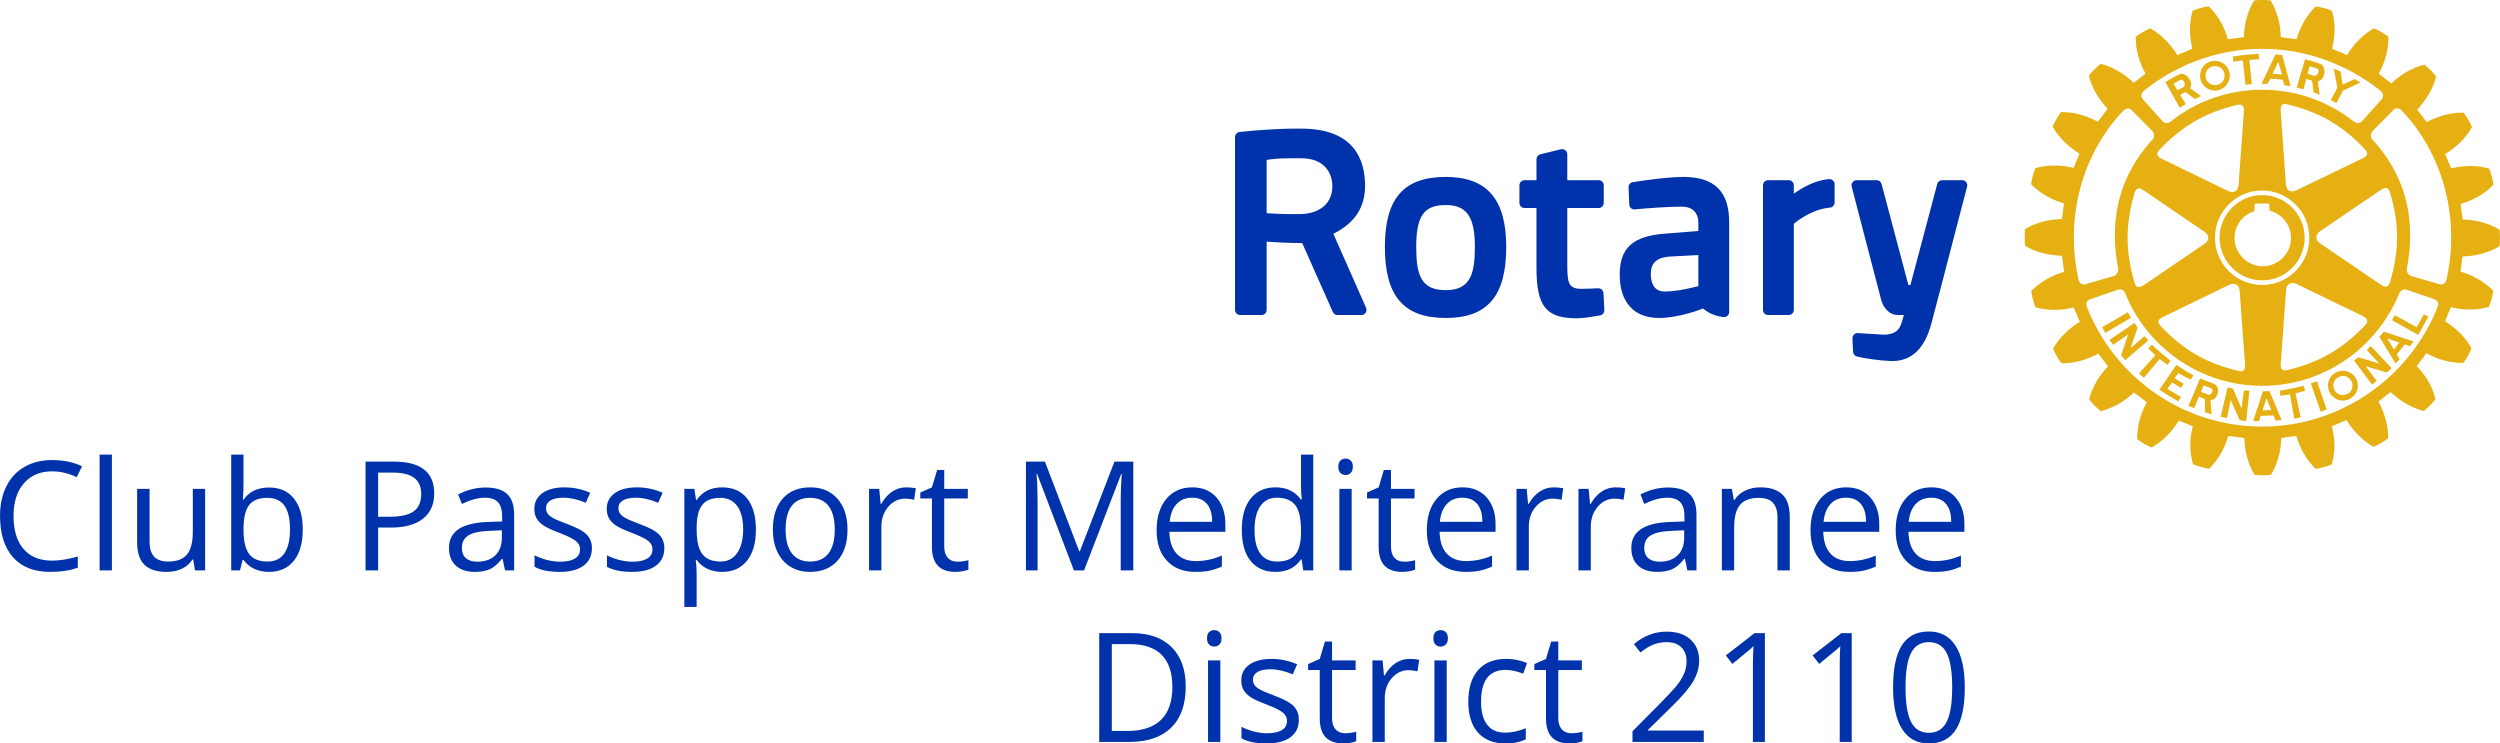
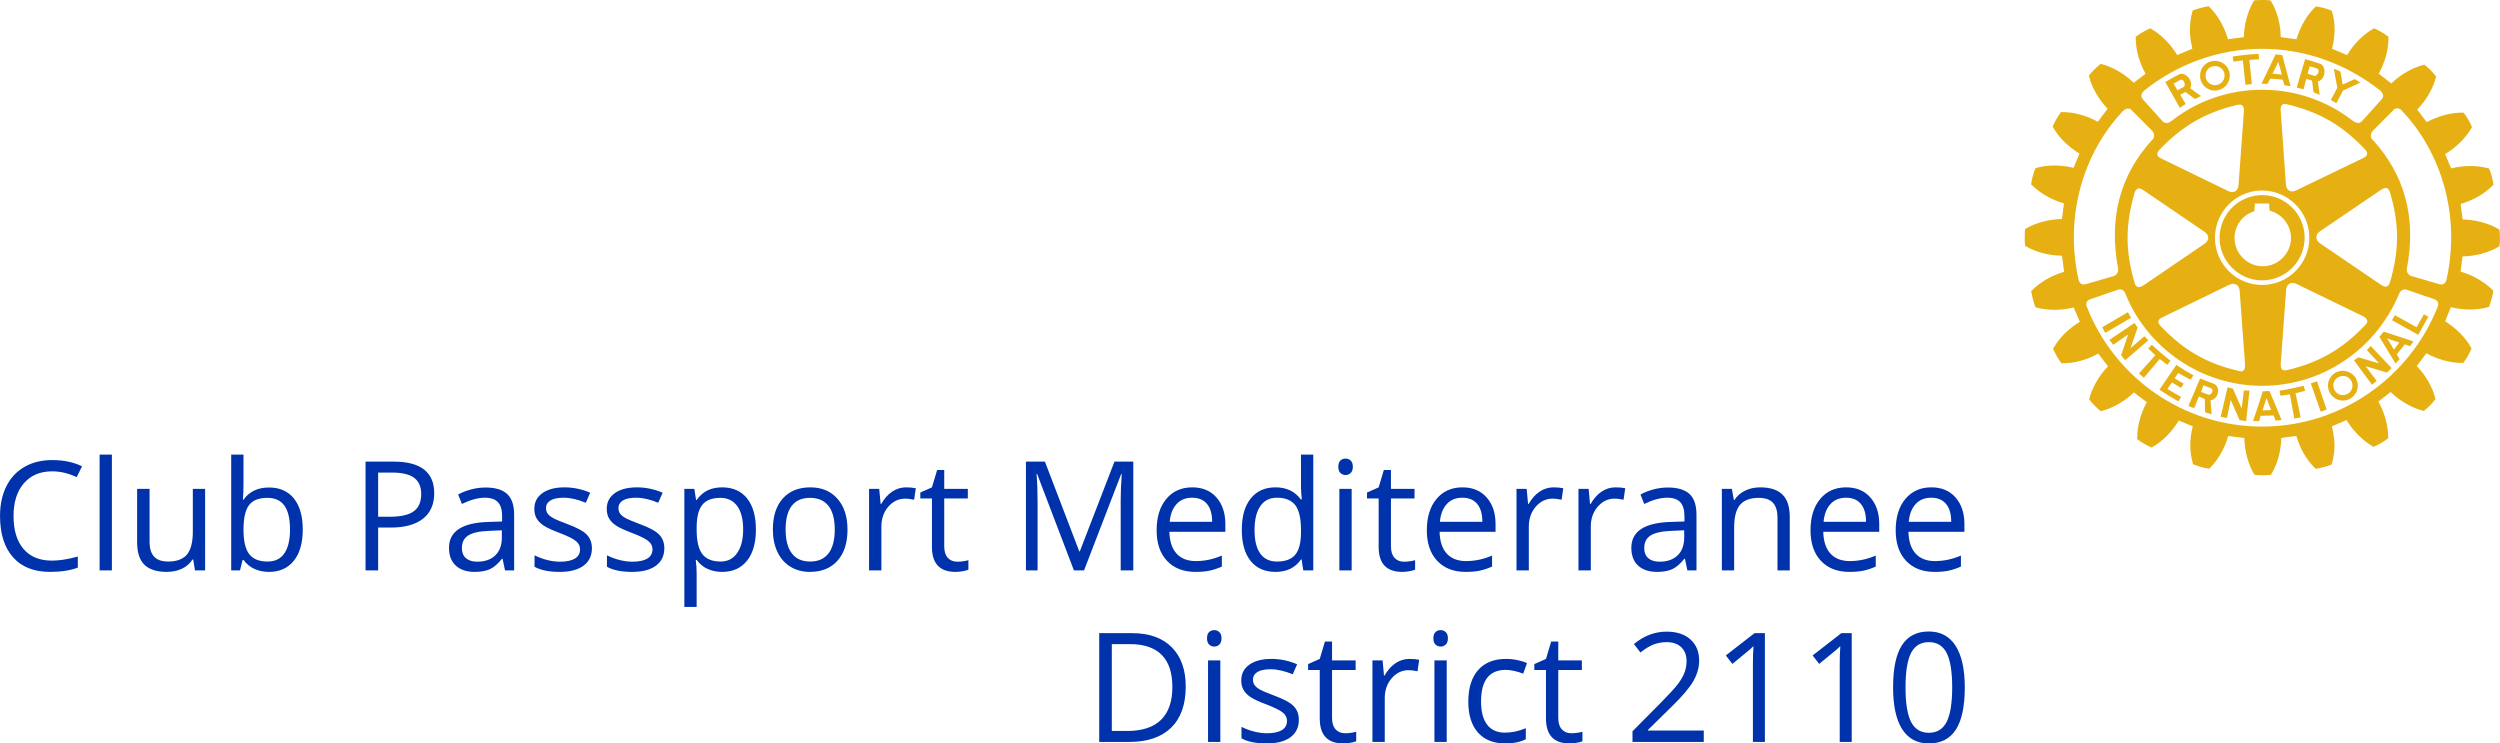
<svg xmlns="http://www.w3.org/2000/svg" xml:space="preserve" width="77.111mm" height="22.931mm" version="1.1" style="shape-rendering:geometricPrecision; text-rendering:geometricPrecision; image-rendering:optimizeQuality; fill-rule:evenodd; clip-rule:evenodd" viewBox="0 0 3985274.27 1185155.31">
  <defs>
    <style type="text/css">
   
    .fil1 {fill:#E6B012;fill-rule:nonzero}
    .fil0 {fill:#0033AB;fill-rule:nonzero}
   
  </style>
  </defs>
  <g id="Layer_x0020_1">
    <path class="fil0" d="M82971.31 751398.41c-18952.02,0 -33960.66,6351.8 -44974.23,19024.38 -10967.06,12708.76 -16455.75,30068.96 -16455.75,52127.11 0,22709.35 5287.13,40234.94 15897.58,52576.75 10569.1,12388.33 25691.44,18579.91 45336.01,18579.91 12021.38,0 25768.96,-2186.18 41222.07,-6517.18l0 17685.8c-11980.04,4532.57 -26740.6,6801.44 -44328.2,6801.44 -25448.53,0 -45093.1,-7731.72 -58892.37,-23231.35 -13835.44,-15504.79 -20776.42,-37521.6 -20776.42,-66055.58 0,-17887.36 3349.04,-33552.37 10005.76,-46989.86 6656.72,-13437.49 16254.19,-23799.86 28844.08,-31045.76 12538.21,-7282.08 27345.29,-10925.71 44364.38,-10925.71 18150.94,0 33965.83,3318.03 47522.19,9912.73l-8517.3 17324.02c-13065.37,-6191.58 -26130.74,-9266.7 -39247.8,-9266.7zm95359.64 157849.12l-19603.23 0 0 -184563.88 19603.23 0 0 184563.88zm60060.4 -129924.99l0 84309.89c0,10563.93 2382.57,18497.22 7225.23,23717.16 4796.15,5219.95 12336.65,7814.42 22585.31,7814.42 13556.36,0 23432.91,-3726.32 29727.85,-11132.44 6253.6,-7447.47 9401.07,-19587.72 9401.07,-36425.93l0 -68283.1 19603.23 0 0 129924.99 -16181.83 0 -2821.87 -17365.37 -1085.34 0c-3995.07,6398.31 -9602.63,11292.66 -16740.01,14693.37 -7101.19,3400.72 -15251.55,5101.08 -24404.54,5101.08 -15768.37,0 -27546.85,-3762.5 -35412.95,-11251.31 -7824.75,-7530.16 -11737.13,-19551.54 -11737.13,-36064.15l0 -85038.62 19840.97 0zm190388.51 -2181.01c17024.26,0 30249.85,5824.63 39692.27,17484.24 9401.07,11695.78 14114.53,28208.39 14114.53,49537.81 0,21370.77 -4754.8,37966.07 -14233.4,49785.89 -9525.11,11819.82 -22673.17,17727.15 -39573.4,17727.15 -8429.44,0 -16135.32,-1581.49 -23112.48,-4697.95 -6935.81,-3116.46 -12827.63,-7928.12 -17546.26,-14409.12l-1410.94 0 -4155.28 16677.99 -14037.01 0 0 -184563.88 19603.23 0 0 44845.03c0,10036.77 -325.6,19065.73 -925.12,27076.54l925.12 0c9158.16,-12987.85 22709.35,-19463.68 40658.73,-19463.68zm-2821.87 16512.6c-13390.97,0 -23034.95,3845.19 -28962.95,11571.74 -5928,7690.38 -8873.91,20683.39 -8873.91,38937.7 0,18254.31 3023.43,31330.02 9116.82,39180.61 6052.04,7891.94 15814.89,11819.82 29205.86,11819.82 12057.56,0 21055.51,-4413.7 26942.16,-13235.92 5928,-8786.05 8873.91,-21453.46 8873.91,-38007.41 0,-16915.73 -2945.91,-29505.62 -8873.91,-37800.68 -5886.65,-8300.23 -15044.82,-12465.85 -27427.98,-12465.85zm266217.28 -7287.25c0,17525.58 -5969.35,31045.76 -17871.86,40472.68 -11938.69,9432.08 -28999.13,14166.21 -51222.67,14166.21l-20326.78 0 0 68241.76 -20089.04 0 0 -173390.09 44767.5 0c43165.34,0 64742.84,16833.04 64742.84,50509.44zm-89421.31 37397.56l18068.25 0c17789.16,0 30694.32,-2873.55 38643.11,-8662.01 7943.62,-5747.11 11938.69,-15013.81 11938.69,-27722.57 0,-11452.87 -3752.16,-19996.01 -11215.13,-25619.09 -7499.15,-5628.24 -19158.75,-8419.1 -35009.82,-8419.1l-22425.1 0 0 70422.77zm202285.86 85483.09l-3917.54 -18497.22 -966.47 0c-6455.16,8134.85 -12868.98,13680.4 -19277.63,16595.3 -6455.16,2873.55 -14445.3,4331.01 -24042.76,4331.01 -12868.98,0 -22910.91,-3318.03 -30208.5,-9959.24 -7266.58,-6677.4 -10930.88,-16104.31 -10930.88,-28409.95 0,-26270.29 20931.47,-40028.21 62716.88,-41284.09l21985.8 -728.73 0 -8057.32c0,-10155.64 -2175.84,-17685.8 -6532.69,-22543.97 -4398.19,-4853 -11380.52,-7282.08 -20977.98,-7282.08 -10806.84,0 -22988.44,3318.03 -36622.32,9954.08l-6010.69 -15055.15c6372.47,-3483.41 13349.63,-6232.93 20931.47,-8217.54 7623.19,-1984.61 15246.38,-2951.08 22874.74,-2951.08 15447.94,0 26859.47,3436.9 34322.44,10321.02 7462.97,6878.96 11173.79,17887.36 11173.79,33066.55l0 88718.42 -14517.65 0zm-44333.37 -13840.61c12222.94,0 21820.41,-3359.37 28761.39,-10078.11 6977.16,-6718.74 10486.41,-16109.48 10486.41,-28213.55l0 -11737.13 -19644.57 852.76c-15566.81,521.99 -26818.12,2951.08 -33722.92,7282.08 -6894.46,4289.66 -10321.02,11008.4 -10321.02,20078.71 0,7121.87 2139.66,12543.38 6455.16,16228.35 4274.15,3721.15 10284.85,5586.89 17985.56,5586.89zm182848.01 -21572.33c0,12098.91 -4517.06,21448.3 -13473.66,28006.82 -8992.78,6558.53 -21582.67,9835.21 -37836.86,9835.21 -17143.13,0 -30534.1,-2713.34 -40178.08,-8176.19l0 -18295.65c6253.6,3157.81 12910.32,5669.59 20047.7,7488.81 7142.54,1819.23 14000.83,2713.34 20611.04,2713.34 10248.67,0 18109.6,-1659.01 23639.64,-4940.86 5524.87,-3276.68 8269.22,-8253.72 8269.22,-14972.46 0,-5059.73 -2175.84,-9390.74 -6574.03,-12993.02 -4362.01,-3602.28 -12868.98,-7850.59 -25572.57,-12750.11 -12057.56,-4532.57 -20616.21,-8460.45 -25691.44,-11819.82 -5085.57,-3359.37 -8879.08,-7163.21 -11339.17,-11452.87 -2501.44,-4248.31 -3705.65,-9349.39 -3705.65,-15298.06 0,-10605.28 4274.15,-18941.69 12863.81,-25097.09 8589.65,-6108.89 20373.3,-9184.01 35335.42,-9184.01 13912.97,0 27546.85,2832.21 40855.13,8537.97l-6977.16 16026.79c-12982.68,-5380.16 -24761.15,-8052.16 -35288.91,-8052.16 -9318.38,0 -16342.05,1457.45 -21060.68,4372.35 -4713.46,2951.08 -7096.03,6956.48 -7096.03,12098.91 0,3483.41 888.94,6434.49 2656.49,8904.92 1777.88,2429.08 4641.1,4775.48 8599.99,7003 3907.21,2186.18 11489.05,5421.51 22668.01,9592.3 15365.25,5623.07 25732.79,11292.66 31138.79,16957.07 5400.84,5705.76 8109.01,12874.15 8109.01,21494.81zm115438.35 0c0,12098.91 -4517.06,21448.3 -13473.66,28006.82 -8992.78,6558.53 -21582.67,9835.21 -37836.86,9835.21 -17143.13,0 -30534.1,-2713.34 -40172.92,-8176.19l0 -18295.65c6253.6,3157.81 12905.16,5669.59 20042.53,7488.81 7147.71,1819.23 14000.83,2713.34 20616.21,2713.34 10243.5,0 18109.6,-1659.01 23634.47,-4940.86 5524.87,-3276.68 8274.39,-8253.72 8274.39,-14972.46 0,-5059.73 -2181.01,-9390.74 -6579.2,-12993.02 -4356.85,-3602.28 -12863.81,-7850.59 -25572.57,-12750.11 -12057.56,-4532.57 -20611.04,-8460.45 -25691.44,-11819.82 -5085.57,-3359.37 -8873.91,-7163.21 -11334,-11452.87 -2506.61,-4248.31 -3710.81,-9349.39 -3710.81,-15298.06 0,-10605.28 4274.15,-18941.69 12863.81,-25097.09 8594.82,-6108.89 20373.3,-9184.01 35335.42,-9184.01 13918.14,0 27552.02,2832.21 40860.3,8537.97l-6977.16 16026.79c-12987.85,-5380.16 -24766.32,-8052.16 -35294.08,-8052.16 -9318.38,0 -16336.88,1457.45 -21055.51,4372.35 -4718.63,2951.08 -7096.03,6956.48 -7096.03,12098.91 0,3483.41 883.77,6434.49 2656.49,8904.92 1777.88,2429.08 4641.1,4775.48 8594.82,7003 3912.38,2186.18 11494.22,5421.51 22668.01,9592.3 15370.42,5623.07 25732.79,11292.66 31138.79,16957.07 5406,5705.76 8109.01,12874.15 8109.01,21494.81zm92165.65 37842.03c-8429.44,0 -16135.32,-1581.49 -23112.48,-4697.95 -6935.81,-3116.46 -12827.63,-7928.12 -17546.26,-14409.12l-1410.94 0c925.12,7571.51 1410.94,14776.07 1410.94,21577.5l0 53383 -19603.23 0 0 -188207.5 15928.59 0 2749.52 17732.31 925.12 0c5044.23,-7127.04 10930.88,-12264.29 17623.78,-15422.1 6698.07,-3157.81 14362.61,-4734.13 23034.95,-4734.13 17184.48,0 30456.58,5907.33 39816.31,17685.8 9313.21,11778.47 13990.49,28291.08 13990.49,49579.16 0,21370.77 -4759.97,37966.07 -14233.4,49785.89 -9525.11,11819.82 -22673.17,17727.15 -39573.4,17727.15zm-2821.87 -118022.48c-13230.76,0 -22833.39,3679.8 -28720.04,11008.4 -5928,7364.78 -8956.6,19060.56 -9116.82,35128.69l0 4372.35c0,18254.31 3023.43,31330.02 9116.82,39180.61 6052.04,7891.94 15809.72,11819.82 29205.86,11819.82 11168.62,0 19959.84,-4532.57 26296.13,-13639.05 6331.12,-9111.65 9519.94,-21613.68 9519.94,-37604.29 0,-16187 -3188.82,-28616.68 -9519.94,-37273.52 -6336.29,-8662.01 -15287.73,-12993.02 -26781.94,-12993.02zm202647.63 50509.44c0,21210.56 -5323.31,37764.51 -15933.76,49661.85 -10646.62,11902.51 -25329.66,17851.18 -44085.29,17851.18 -11576.91,0 -21861.76,-2713.34 -30854.54,-8176.19 -8956.6,-5462.86 -15897.58,-13318.62 -20781.59,-23515.6 -4915.02,-10202.15 -7338.93,-22140.84 -7338.93,-35821.24 0,-21205.39 5287.13,-37723.16 15856.23,-49537.81 10527.75,-11819.82 25205.62,-17727.15 43925.08,-17727.15 18150.94,0 32508.38,6026.2 43201.52,18130.27 10687.97,12104.07 16011.28,28492.64 16011.28,49134.69zm-98662.16 0c0,16595.3 3307.69,29262.71 9923.07,37966.07 6615.38,8703.36 16331.71,13034.36 29205.86,13034.36 12822.46,0 22585.31,-4331.01 29242.04,-12993.02 6651.56,-8662.01 9964.41,-21329.43 9964.41,-38007.41 0,-16512.6 -3312.86,-29061.15 -9964.41,-37640.47 -6656.72,-8579.32 -16502.27,-12868.98 -29484.95,-12868.98 -12868.98,0 -22549.14,4206.97 -29086.99,12667.42 -6532.69,8460.45 -9799.03,21086.52 -9799.03,37842.03zm192119.88 -67264.96c5731.6,0 10889.53,485.82 15447.94,1416.1l-2697.83 18331.83c-5364.66,-1173.2 -10083.28,-1777.88 -14202.39,-1777.88 -10445.06,0 -19401.66,4248.31 -26864.64,12786.29 -7421.63,8543.14 -11127.27,19184.6 -11127.27,31893.36l0 69699.21 -19644.57 0 0 -129924.99 16212.84 0 2217.19 24001.42 971.63 0c4801.32,-8455.28 10569.1,-14972.46 17339.53,-19546.37 6780.76,-4573.91 14202.39,-6878.96 22347.57,-6878.96zm81560.38 118508.3c3473.07,0 6822.11,-242.91 10047.11,-770.07 3230.17,-527.16 5767.78,-1054.33 7664.54,-1617.67l0 15096.5c-2139.66,1012.98 -5245.79,1860.58 -9401.07,2547.95 -4108.77,687.38 -7866.1,1012.98 -11173.79,1012.98 -25045.41,0 -37552.61,-13235.92 -37552.61,-39743.95l0 -77306.89 -18554.07 0 0 -9473.43 18554.07 -8217.54 8269.22 -27722.57 11334 0 0 30110.31 37593.95 0 0 15303.23 -37593.95 0 0 76454.13c0,7850.59 1855.41,13840.61 5566.22,18052.75 3710.81,4165.62 8796.39,6274.27 15246.38,6274.27zm185912.8 13840.61l-58649.46 -153719.68 -925.12 0c1085.34,12181.6 1648.68,26668.24 1648.68,43428.92l0 110290.76 -18548.9 0 0 -173390.09 30249.85 0 54731.92 143036.88 930.29 0 55217.73 -143036.88 30012.11 0 0 173390.09 -20083.87 0 0 -111706.86c0,-12832.8 563.34,-26756.1 1648.68,-41769.91l-925.12 0 -59135.28 153476.77 -16171.5 0zm193768.56 2429.08c-19158.75,0 -34244.92,-5871.15 -45289.5,-17566.93 -11096.26,-11695.78 -16621.14,-27965.48 -16621.14,-48772.91 0,-20962.48 5121.75,-37599.12 15406.6,-49946.1 10290.01,-12341.81 24078.94,-18492.05 41428.8,-18492.05 16212.84,0 29081.82,5338.82 38513.9,16068.13 9442.42,10724.15 14202.39,24849.01 14202.39,42374.6l0 12465.85 -89224.91 0c403.12,15256.72 4232.81,26833.63 11494.22,34766.91 7307.93,7891.94 17551.42,11861.17 30818.36,11861.17 13918.14,0 27712.23,-2914.9 41346.11,-8786.05l0 17566.93c-6940.98,3033.77 -13509.84,5183.77 -19680.75,6517.18 -6176.08,1297.23 -13633.88,1943.27 -22394.09,1943.27zm-5318.14 -118265.39c-10408.88,0 -18678.11,3400.72 -24849.01,10196.99 -6212.25,6760.09 -9840.37,16150.83 -10930.88,28172.21l67683.59 0c0,-12388.33 -2739.18,-21897.93 -8269.22,-28492.64 -5524.87,-6599.87 -13390.97,-9876.55 -23634.47,-9876.55zm174568.46 98434.76l-1043.99 0c-9075.47,13230.76 -22631.83,19830.63 -40658.73,19830.63 -16941.57,0 -30130.98,-5829.8 -39573.4,-17442.89 -9401.07,-11618.26 -14114.53,-28172.21 -14114.53,-49584.33 0,-21448.3 4713.46,-38084.94 14197.22,-49946.1 9437.25,-11856 22626.66,-17804.67 39490.71,-17804.67 17541.09,0 31014.75,6393.14 40415.83,19220.77l1529.81 0 -801.08 -9385.57 -485.82 -9106.48 0 -52943.7 19603.23 0 0 184563.88 -15938.93 0 -2620.31 -17401.55zm-39247.8 3318.03c13390.97,0 23117.65,-3643.63 29164.51,-10972.22 6010.69,-7323.43 9039.29,-19101.9 9039.29,-35412.95l0 -4129.44c0,-18414.52 -3069.95,-31567.76 -9158.16,-39423.52 -6129.56,-7891.94 -15892.41,-11814.65 -29288.55,-11814.65 -11494.22,0 -20285.44,4491.22 -26415,13478.83 -6093.38,8941.1 -9158.16,21608.51 -9158.16,38002.25 0,16595.3 3028.6,29102.5 9116.82,37562.94 6052.04,8455.28 14962.12,12708.76 26699.25,12708.76zm118994.11 14083.52l-19603.23 0 0 -129924.99 19603.23 0 0 129924.99zm-21257.07 -165219.07c0,-4491.22 1090.5,-7767.9 3307.69,-9871.38 2222.35,-2108.65 4961.53,-3157.81 8269.22,-3157.81 3147.47,0 5891.82,1049.16 8145.18,3193.99 2305.05,2150 3431.73,5426.68 3431.73,9835.21 0,4455.04 -1126.68,7773.07 -3431.73,9917.9 -2253.36,2186.18 -4997.71,3281.85 -8145.18,3281.85 -3307.69,0 -6046.87,-1095.67 -8269.22,-3281.85 -2217.19,-2144.83 -3307.69,-5462.86 -3307.69,-9917.9zm104714.2 151378.45c3473.07,0 6816.94,-242.91 10041.94,-770.07 3230.17,-527.16 5767.78,-1054.33 7664.54,-1617.67l0 15096.5c-2134.49,1012.98 -5240.62,1860.58 -9401.07,2547.95 -4108.77,687.38 -7860.93,1012.98 -11168.62,1012.98 -25050.58,0 -37552.61,-13235.92 -37552.61,-39743.95l0 -77306.89 -18554.07 0 0 -9473.43 18554.07 -8217.54 8264.05 -27722.57 11339.17 0 0 30110.31 37593.95 0 0 15303.23 -37593.95 0 0 76454.13c0,7850.59 1855.41,13840.61 5566.22,18052.75 3710.81,4165.62 8791.22,6274.27 15246.38,6274.27zm98300.38 16269.7c-19163.92,0 -34244.92,-5871.15 -45294.67,-17566.93 -11096.26,-11695.78 -16621.14,-27965.48 -16621.14,-48772.91 0,-20962.48 5121.75,-37599.12 15411.76,-49946.1 10284.85,-12341.81 24078.94,-18492.05 41423.64,-18492.05 16212.84,0 29081.82,5338.82 38519.07,16068.13 9437.25,10724.15 14197.22,24849.01 14197.22,42374.6l0 12465.85 -89224.91 0c403.12,15256.72 4237.98,26833.63 11499.39,34766.91 7302.76,7891.94 17546.26,11861.17 30813.19,11861.17 13918.14,0 27712.23,-2914.9 41346.11,-8786.05l0 17566.93c-6940.98,3033.77 -13509.84,5183.77 -19680.75,6517.18 -6176.08,1297.23 -13633.88,1943.27 -22388.92,1943.27zm-5323.31 -118265.39c-10408.88,0 -18672.94,3400.72 -24849.01,10196.99 -6212.25,6760.09 -9840.37,16150.83 -10930.88,28172.21l67683.59 0c0,-12388.33 -2739.18,-21897.93 -8264.05,-28492.64 -5530.04,-6599.87 -13390.97,-9876.55 -23639.64,-9876.55zm145450.46 -16512.6c5726.44,0 10889.53,485.82 15447.94,1416.1l-2703 18331.83c-5364.66,-1173.2 -10083.28,-1777.88 -14197.22,-1777.88 -10445.06,0 -19401.66,4248.31 -26864.64,12786.29 -7421.63,8543.14 -11132.44,19184.6 -11132.44,31893.36l0 69699.21 -19644.57 0 0 -129924.99 16212.84 0 2222.35 24001.42 966.47 0c4801.32,-8455.28 10569.1,-14972.46 17344.69,-19546.37 6775.59,-4573.91 14197.22,-6878.96 22347.57,-6878.96zm98781.03 0c5731.6,0 10889.53,485.82 15447.94,1416.1l-2697.83 18331.83c-5369.83,-1173.2 -10083.28,-1777.88 -14202.39,-1777.88 -10445.06,0 -19401.66,4248.31 -26864.64,12786.29 -7421.63,8543.14 -11132.44,19184.6 -11132.44,31893.36l0 69699.21 -19639.4 0 0 -129924.99 16212.84 0 2217.19 24001.42 971.63 0c4796.15,-8455.28 10569.1,-14972.46 17339.53,-19546.37 6780.76,-4573.91 14202.39,-6878.96 22347.57,-6878.96zm114513.23 132348.91l-3912.38 -18497.22 -966.47 0c-6455.16,8134.85 -12868.98,13680.4 -19282.79,16595.3 -6449.99,2873.55 -14440.13,4331.01 -24037.6,4331.01 -12868.98,0 -22910.91,-3318.03 -30213.67,-9959.24 -7261.41,-6677.4 -10925.71,-16104.31 -10925.71,-28409.95 0,-26270.29 20931.47,-40028.21 62716.88,-41284.09l21980.63 -728.73 0 -8057.32c0,-10155.64 -2170.67,-17685.8 -6527.52,-22543.97 -4398.19,-4853 -11380.52,-7282.08 -20977.98,-7282.08 -10806.84,0 -22988.44,3318.03 -36622.32,9954.08l-6010.69 -15055.15c6372.47,-3483.41 13349.63,-6232.93 20931.47,-8217.54 7623.19,-1984.61 15246.38,-2951.08 22874.74,-2951.08 15447.94,0 26859.47,3436.9 34322.44,10321.02 7462.97,6878.96 11173.79,17887.36 11173.79,33066.55l0 88718.42 -14522.82 0zm-44328.2 -13840.61c12222.94,0 21820.41,-3359.37 28761.39,-10078.11 6977.16,-6718.74 10486.41,-16109.48 10486.41,-28213.55l0 -11737.13 -19644.57 852.76c-15566.81,521.99 -26818.12,2951.08 -33722.92,7282.08 -6894.46,4289.66 -10321.02,11008.4 -10321.02,20078.71 0,7121.87 2139.66,12543.38 6455.16,16228.35 4274.15,3721.15 10284.85,5586.89 17985.56,5586.89zm187964.6 13840.61l0 -84066.98c0,-10600.11 -2377.4,-18497.22 -7220.06,-23717.16 -4796.15,-5219.95 -12341.81,-7809.25 -22585.31,-7809.25 -13551.19,0 -23479.42,3679.8 -29769.2,11008.4 -6331.12,7364.78 -9478.6,19510.2 -9478.6,36425.93l0 68159.07 -19603.23 0 0 -129924.99 15928.59 0 3188.82 17732.31 971.63 0c4031.25,-6398.31 9638.81,-11375.35 16895.06,-14894.94 7266.58,-3524.76 15329.07,-5261.29 24244.33,-5261.29 15613.33,0 27350.45,3762.5 35216.55,11328.83 7907.44,7530.16 11814.65,19634.24 11814.65,36224.36l0 84795.71 -19603.23 0zm114595.92 2429.08c-19158.75,0 -34244.92,-5871.15 -45294.67,-17566.93 -11096.26,-11695.78 -16621.14,-27965.48 -16621.14,-48772.91 0,-20962.48 5126.92,-37599.12 15411.76,-49946.1 10284.85,-12341.81 24078.94,-18492.05 41423.64,-18492.05 16218.01,0 29081.82,5338.82 38519.07,16068.13 9442.42,10724.15 14197.22,24849.01 14197.22,42374.6l0 12465.85 -89219.74 0c397.96,15256.72 4232.81,26833.63 11494.22,34766.91 7302.76,7891.94 17546.26,11861.17 30818.36,11861.17 13912.97,0 27707.06,-2914.9 41340.94,-8786.05l0 17566.93c-6935.81,3033.77 -13509.84,5183.77 -19680.75,6517.18 -6176.08,1297.23 -13633.88,1943.27 -22388.92,1943.27zm-5318.14 -118265.39c-10408.88,0 -18678.11,3400.72 -24854.18,10196.99 -6212.25,6760.09 -9835.21,16150.83 -10930.88,28172.21l67683.59 0c0,-12388.33 -2739.18,-21897.93 -8264.05,-28492.64 -5524.87,-6599.87 -13390.97,-9876.55 -23634.47,-9876.55zm141088.44 118265.39c-19158.75,0 -34244.92,-5871.15 -45294.67,-17566.93 -11096.26,-11695.78 -16621.14,-27965.48 -16621.14,-48772.91 0,-20962.48 5126.92,-37599.12 15411.76,-49946.1 10284.85,-12341.81 24078.94,-18492.05 41423.64,-18492.05 16218.01,0 29081.82,5338.82 38519.07,16068.13 9442.42,10724.15 14197.22,24849.01 14197.22,42374.6l0 12465.85 -89219.74 0c397.96,15256.72 4232.81,26833.63 11494.22,34766.91 7302.76,7891.94 17546.26,11861.17 30818.36,11861.17 13912.97,0 27707.06,-2914.9 41340.94,-8786.05l0 17566.93c-6935.81,3033.77 -13509.84,5183.77 -19680.75,6517.18 -6176.08,1297.23 -13633.88,1943.27 -22388.92,1943.27zm-5318.14 -118265.39c-10414.05,0 -18678.11,3400.72 -24854.18,10196.99 -6212.25,6760.09 -9835.21,16150.83 -10930.88,28172.21l67683.59 0c0,-12388.33 -2739.18,-21897.93 -8264.05,-28492.64 -5524.87,-6599.87 -13390.97,-9876.55 -23634.47,-9876.55zm-1188380.3 300958.35c0,28616.68 -7747.23,50514.61 -23236.52,65652.46 -15489.29,15137.85 -37754.17,22704.18 -66830.82,22704.18l-47842.62 0 0 -173390.09 52917.86 0c26864.64,0 47759.93,7483.65 62644.53,22419.93 14884.6,14936.28 22347.57,35821.24 22347.57,62613.52zm-21298.42 728.73c0,-22626.66 -5643.74,-39625.08 -16941.57,-51077.95 -11292.66,-11452.87 -28115.36,-17199.98 -50375.07,-17199.98l-29205.86 0 0 138421.62 24440.72 0c23960.07,0 41950.8,-5912.49 54013.53,-17727.15 12057.56,-11819.82 18068.25,-29304.06 18068.25,-52416.53zm76474.8 87627.92l-19603.23 0 0 -129924.99 19603.23 0 0 129924.99zm-21257.07 -165219.07c0,-4491.22 1090.5,-7767.9 3307.69,-9871.38 2222.35,-2108.65 4961.53,-3157.81 8269.22,-3157.81 3147.47,0 5891.82,1049.16 8145.18,3193.99 2305.05,2150 3431.73,5426.68 3431.73,9835.21 0,4455.04 -1126.68,7773.07 -3431.73,9917.9 -2253.36,2186.18 -4997.71,3281.85 -8145.18,3281.85 -3307.69,0 -6046.87,-1095.67 -8269.22,-3281.85 -2217.19,-2144.83 -3307.69,-5462.86 -3307.69,-9917.9zm146422.09 129806.12c0,12098.91 -4517.06,21448.3 -13473.66,28006.82 -8992.78,6558.53 -21582.67,9835.21 -37836.86,9835.21 -17137.96,0 -30534.1,-2713.34 -40172.92,-8176.19l0 -18295.65c6253.6,3157.81 12905.16,5669.59 20047.7,7488.81 7142.54,1819.23 13995.66,2713.34 20611.04,2713.34 10243.5,0 18109.6,-1659.01 23634.47,-4940.86 5530.04,-3276.68 8274.39,-8253.72 8274.39,-14972.46 0,-5059.73 -2181.01,-9390.74 -6579.2,-12993.02 -4356.85,-3602.28 -12863.81,-7850.59 -25572.57,-12750.11 -12057.56,-4532.57 -20611.04,-8460.45 -25691.44,-11819.82 -5085.57,-3359.37 -8873.91,-7163.21 -11334,-11452.87 -2506.61,-4248.31 -3710.81,-9349.39 -3710.81,-15298.06 0,-10605.28 4274.15,-18941.69 12868.98,-25097.09 8589.65,-6108.89 20368.13,-9184.01 35330.25,-9184.01 13918.14,0 27552.02,2832.21 40860.3,8537.97l-6977.16 16026.79c-12987.85,-5380.16 -24766.32,-8052.16 -35294.08,-8052.16 -9318.38,0 -16336.88,1457.45 -21055.51,4372.35 -4718.63,2951.08 -7096.03,6956.48 -7096.03,12098.91 0,3483.41 883.77,6434.49 2656.49,8904.92 1777.88,2429.08 4641.1,4775.48 8594.82,7003 3912.38,2186.18 11494.22,5421.51 22668.01,9592.3 15370.42,5623.07 25732.79,11292.66 31143.96,16957.07 5400.84,5705.76 8103.84,12874.15 8103.84,21494.81zm73730.46 21572.33c3473.07,0 6822.11,-242.91 10047.11,-770.07 3225,-527.16 5767.78,-1054.33 7664.54,-1617.67l0 15096.5c-2139.66,1012.98 -5245.79,1860.58 -9401.07,2547.95 -4113.94,687.38 -7866.1,1012.98 -11173.79,1012.98 -25045.41,0 -37552.61,-13235.92 -37552.61,-39743.95l0 -77306.89 -18554.07 0 0 -9473.43 18554.07 -8217.54 8269.22 -27722.57 11334 0 0 30110.31 37593.95 0 0 15303.23 -37593.95 0 0 76454.13c0,7850.59 1855.41,13840.61 5566.22,18052.75 3710.81,4165.62 8796.39,6274.27 15246.38,6274.27zm102657.23 -118508.3c5726.44,0 10889.53,485.82 15447.94,1416.1l-2697.83 18331.83c-5369.83,-1173.2 -10088.45,-1777.88 -14202.39,-1777.88 -10445.06,0 -19401.66,4248.31 -26864.64,12786.29 -7421.63,8543.14 -11132.44,19184.6 -11132.44,31893.36l0 69699.21 -19644.57 0 0 -129924.99 16218.01 0 2217.19 24001.42 971.63 0c4796.15,-8455.28 10563.93,-14972.46 17339.53,-19546.37 6780.76,-4573.91 14202.39,-6878.96 22347.57,-6878.96zm59336.84 132348.91l-19603.23 0 0 -129924.99 19603.23 0 0 129924.99zm-21257.07 -165219.07c0,-4491.22 1085.34,-7767.9 3307.69,-9871.38 2217.19,-2108.65 4956.37,-3157.81 8264.05,-3157.81 3147.47,0 5891.82,1049.16 8150.35,3193.99 2299.88,2150 3431.73,5426.68 3431.73,9835.21 0,4455.04 -1131.85,7773.07 -3431.73,9917.9 -2258.53,2186.18 -5002.88,3281.85 -8150.35,3281.85 -3307.69,0 -6046.87,-1095.67 -8264.05,-3281.85 -2222.35,-2144.83 -3307.69,-5462.86 -3307.69,-9917.9zm114637.27 167648.15c-18760.8,0 -33278.45,-5788.46 -43563.3,-17365.37 -10284.85,-11613.09 -15411.76,-28006.82 -15411.76,-49176.03 0,-21773.9 5204.44,-38570.75 15654.67,-50431.92 10445.06,-11856 25288.32,-17804.67 44607.29,-17804.67 6212.25,0 12424.51,687.38 18678.11,2020.79 6212.25,1338.58 11091.09,2914.9 14641.69,4775.48l-6052.04 16719.33c-4315.5,-1741.7 -9034.13,-3157.81 -14161.04,-4331.01 -5116.58,-1137.02 -9633.64,-1700.36 -13592.53,-1700.36 -26296.13,0 -39444.19,16838.2 -39444.19,50509.44 0,15949.26 3183.65,28213.55 9597.47,36751.53 6455.16,8537.97 15933.76,12791.45 28559.83,12791.45 10770.66,0 21861.76,-2346.39 33195.76,-7003l0 17484.24c-8672.35,4491.22 -19561.88,6760.09 -32709.94,6760.09zm105272.37 -16269.7c3473.07,0 6822.11,-242.91 10041.94,-770.07 3230.17,-527.16 5772.95,-1054.33 7664.54,-1617.67l0 15096.5c-2134.49,1012.98 -5240.62,1860.58 -9395.9,2547.95 -4113.94,687.38 -7866.1,1012.98 -11173.79,1012.98 -25045.41,0 -37552.61,-13235.92 -37552.61,-39743.95l0 -77306.89 -18554.07 0 0 -9473.43 18554.07 -8217.54 8264.05 -27722.57 11339.17 0 0 30110.31 37593.95 0 0 15303.23 -37593.95 0 0 76454.13c0,7850.59 1855.41,13840.61 5566.22,18052.75 3710.81,4165.62 8791.22,6274.27 15246.38,6274.27zm211118.42 13840.61l-113624.29 0 0 -16957.07 45537.57 -45899.35c13835.44,-14083.52 22993.61,-24125.46 27427.98,-30151.65 4398.19,-5990.02 7705.88,-11861.17 9923.07,-17525.58 2181.01,-5710.93 3307.69,-11819.82 3307.69,-18419.69 0,-9225.35 -2821.87,-16553.95 -8388.09,-21975.46 -5602.4,-5421.51 -13390.97,-8134.85 -23314.04,-8134.85 -7178.72,0 -13954.31,1173.2 -20368.13,3560.93 -6455.16,2346.39 -13592.53,6677.4 -21458.63,12910.32l-10408.88 -13396.14c15892.41,-13235.92 33237.11,-19830.63 51992.74,-19830.63 16259.36,0 28962.95,4165.62 38198.64,12507.2 9235.69,8336.41 13835.44,19546.37 13835.44,33629.89 0,10972.22 -3064.78,21856.59 -9235.69,32622.08 -6134.73,10729.32 -17628.95,24327.02 -34529.17,40762.1l-37836.86 37154.65 0 930.29 88940.66 0 0 18212.96zm97452.79 0l-19117.41 0 0 -123568.03c0,-10279.68 320.43,-19996.01 925.12,-29143.84 -1648.68,1659.01 -3509.25,3400.72 -5566.22,5225.11 -2020.79,1819.23 -11411.53,9509.61 -28110.19,23148.65l-10408.88 -13556.36 45739.14 -35495.64 16538.45 0 0 173390.09zm138395.78 0l-19122.58 0 0 -123568.03c0,-10279.68 320.43,-19996.01 930.29,-29143.84 -1653.84,1659.01 -3514.42,3400.72 -5571.39,5225.11 -2015.62,1819.23 -11411.53,9509.61 -28110.19,23148.65l-10408.88 -13556.36 45744.31 -35495.64 16538.45 0 0 173390.09zm180258.71 -86899.19c0,29991.44 -4723.79,52375.19 -14119.7,67146.09 -9437.25,14776.07 -23841.2,22182.19 -43201.52,22182.19 -18636.76,0 -32751.29,-7571.51 -42472.79,-22704.18 -9680.16,-15137.85 -14517.65,-37361.38 -14517.65,-66624.09 0,-30193 4677.28,-52576.75 14078.35,-67228.78 9354.56,-14610.68 23675.82,-21934.11 42912.1,-21934.11 18760.8,0 32994.2,7649.03 42720.87,22905.75 9716.34,15261.88 14600.35,37361.38 14600.35,66257.15zm-94465.53 -41.35c0,25215.96 2940.74,43594.31 8868.74,55129.87 5933.17,11494.22 15329.07,17241.33 28275.57,17241.33 13070.54,0 22549.14,-5829.8 28435.79,-17484.24 5850.47,-11700.95 8796.39,-29955.26 8796.39,-54886.96 0,-24890.36 -2945.91,-43144.67 -8796.39,-54757.76 -5886.65,-11576.91 -15365.25,-17365.37 -28435.79,-17365.37 -12946.5,0 -22342.41,5705.76 -28275.57,17158.64 -5928,11416.7 -8868.74,29748.53 -8868.74,54964.49z" />
-     <path class="fil0" d="M2915934.59 285587.94c-21696.37,1292.07 -43046.47,13690.73 -56359.92,23133.15l0 -13359.96c0,-4522.23 -3664.3,-8134.85 -8186.53,-8134.85l-32797.8 0c-4501.56,0 -8165.86,3612.62 -8165.86,8134.85l0 198678.41c0,4522.23 3664.3,8165.86 8165.86,8165.86l32797.8 0c4522.23,0 8186.53,-3643.63 8186.53,-8165.86l0 -137325.94c7406.12,-6165.74 30306.7,-23339.88 57600.3,-25748.29 4191.46,-382.45 7437.13,-3902.04 7437.13,-8129.68l0 -29118c0,-2258.53 -894.11,-4393.02 -2589.3,-5907.33 -1602.16,-1586.66 -3865.86,-2423.92 -6088.22,-2222.35zm-255932.44 123506.01c-19287.96,1803.72 -28440.96,10631.12 -28440.96,27603.7 0,10429.56 2863.22,28043 21990.96,28043 22678.34,0 53527.71,-8568.98 53837.81,-8662.01l0 -49501.63 -47387.81 2516.94zm96522.5 -54261.6l0 142561.4c0,2367.06 -1038.82,4610.09 -2785.69,6145.07 -1824.4,1565.98 -4196.63,2258.53 -6512.01,1932.93 -16683.16,-2336.06 -24611.27,-7566.34 -32508.38,-13623.54 -325.6,149.88 -37247.68,15044.82 -70210.87,15044.82 -39712.94,0 -62484.31,-25071.25 -62484.31,-68867.12 0,-42772.55 20838.44,-61698.74 71983.58,-65523.25l53383 -4284.49 0 -12967.17c0,-16388.57 -9737.01,-25836.15 -26709.59,-25836.15 -23391.56,0 -56778.55,2754.68 -74572.88,4341.34 -2222.35,237.74 -4486.05,-475.48 -6160.57,-1969.11 -1643.51,-1441.95 -2682.33,-3571.27 -2754.68,-5778.12l-1075 -27278.1c-165.38,-4139.78 2790.86,-7747.23 6873.79,-8367.42 15897.58,-2532.45 55538.17,-8315.74 80278.65,-8315.74 49992.62,0 73254.98,23158.99 73254.98,72784.66zm-682112.66 -102502.18l-17959.72 0c-20073.54,0 -31505.74,1493.63 -37283.86,2682.33l0 84904.24c9592.3,677.04 28022.33,1659.01 52855.84,1390.26 32017.4,-330.77 51889.37,-17339.53 51889.37,-44323.03 0,-21587.84 -12998.18,-44653.8 -49501.63,-44653.8zm103308.43 238406.85c1111.18,2516.94 852.76,5416.34 -604.69,7752.4 -1529.81,2330.89 -4082.93,3715.98 -6873.79,3715.98l-38105.61 0c-3209.49,0 -6181.24,-1912.26 -7437.13,-4868.5l-48809.09 -109815.28c-24270.17,-160.22 -45346.35,-1457.45 -56721.7,-2258.53l0 108776.45c0,4522.23 -3628.12,8165.86 -8129.68,8165.86l-34079.53 0c-4537.74,0 -8202.04,-3643.63 -8202.04,-8165.86l0 -275458.14c0,-4155.28 3137.14,-7659.37 7271.75,-8114.17 43723.51,-4920.19 78691.99,-5452.52 91674.67,-5452.52 4486.05,0 6873.79,36.18 6873.79,36.18 83870.59,0 101499.54,49537.81 101499.54,91038.97 0,34658.38 -16553.95,59708.95 -50592.14,76593.67l52235.65 118053.49zm956656.02 -200358.09c-1514.3,-2005.29 -3881.37,-3152.64 -6455.16,-3152.64l-31852.01 0c-3679.8,0 -6889.3,2480.77 -7876.43,6052.04l-42736.38 161084.45 -3261.17 0 -42757.05 -161084.45c-966.47,-3571.27 -4191.46,-6052.04 -7912.61,-6052.04l-31795.16 0c-2553.12,0 -4946.03,1147.35 -6491.34,3152.64 -1534.97,2025.96 -2082.81,4615.26 -1441.95,7023.67l47041.54 180646.33c2351.56,8972.11 10625.95,24156.47 27019.68,24156.47l9132.32 0c-785.58,3007.93 -1638.34,6238.09 -2553.12,9008.28l-418.63 1369.59c-2553.12,8331.24 -6382.81,20926.3 -29624.49,20926.3l-40715.58 -2496.27c-2299.88,-180.89 -4537.74,656.37 -6145.07,2299.88 -1695.19,1659.01 -2604.81,3881.37 -2496.27,6196.75l1002.64 21334.59c165.38,3591.94 2677.16,6636.05 6217.42,7530.16 11995.54,2951.08 34896.12,6413.82 53729.27,7142.54 914.78,56.85 1731.37,56.85 2589.3,56.85 30704.66,0 51527.59,-19871.98 62029.51,-58980.23 12212.61,-45785.65 27474.49,-104729.7 38596.6,-147755.5 5049.39,-19365.49 9370.06,-36064.15 12507.2,-47935.65l6124.39 -23448.41c640.86,-2460.09 72.36,-5049.39 -1457.45,-7075.35zm-783229.75 103251.58c0,-48075.19 -13055.04,-66763.64 -46529.88,-66763.64 -34679.05,0 -46984.69,17448.06 -46984.69,66763.64 0,44705.48 7473.31,68903.3 46984.69,68903.3 38891.19,0 46529.88,-25252.14 46529.88,-68903.3zm49956.44 0c0,78330.21 -29774.37,113262.51 -96486.32,113262.51 -67042.72,0 -96961.8,-34932.3 -96961.8,-113262.51 0,-77157.01 29919.08,-111582.82 96961.8,-111582.82 65817.84,0 96486.32,35428.45 96486.32,111582.82zm155011.74 73663.27l1405.77 27019.68c201.56,4026.08 -2625.48,7654.2 -6620.55,8403.6 -11411.53,2113.82 -27128.22,4687.62 -36958.26,4687.62 -49537.81,0 -64634.31,-18962.36 -64634.31,-81028.04l0 -94791.13 -18977.87 0c-4522.23,0 -8186.53,-3664.3 -8186.53,-8186.53l0 -28037.83c0,-4522.23 3664.3,-8134.85 8186.53,-8134.85l18977.87 0 0 -33345.64c0,-3772.83 2553.12,-7075.35 6201.92,-7948.79l32818.48 -7984.97c2423.92,-584.01 4977.04,-36.18 6946.15,1493.63 1984.61,1565.98 3173.31,3917.54 3173.31,6418.98l0 41366.79 49971.95 0c4542.9,0 8150.35,3612.62 8150.35,8134.85l0 28037.83c0,4522.23 -3607.45,8186.53 -8150.35,8186.53l-49971.95 0 0 87901.84c0,30389.39 1054.33,40932.65 22388.92,40932.65 7855.76,0 20166.57,-547.84 26781.94,-878.6 4393.02,-87.86 8315.74,3209.49 8496.63,7752.4z" />
    <path class="fil1" d="M3464923.11 133279.19l1312.74 2243.03 4832.33 8351.91 10026.43 -5271.63c930.29,-454.81 1457.45,-1638.34 1638.34,-3080.29 201.56,-4522.23 -3080.29,-10646.62 -7819.58,-7783.41 -3700.48,1932.93 -5964.18,3261.17 -9990.25,5540.38zm-10465.73 2243.03l-2646.15 -4759.97c6946.15,-4393.02 14424.63,-8222.71 21624.02,-12067.9 8481.12,-4687.62 20440.48,6651.56 19598.06,16827.87 -144.71,1788.22 -656.37,3426.56 -1710.7,5070.07l17339.53 12615.73c-3266.34,1529.81 -5741.94,2842.55 -9643.98,4537.74l-15189.53 -11101.43 -8367.42 4486.05 8915.26 14750.23c-3447.23,2206.85 -5561.05,3571.27 -9592.3,5922.83l-20326.78 -36281.21zm229233.18 475578.49l15809.72 45103.44c3064.78,-1075 6362.13,-2005.29 9478.6,-3369.71l-15313.57 -44891.54c-4212.14,1441.95 -6145.07,2005.29 -9974.75,3157.81zm-63135.51 42570.99l-3700.48 -9116.82 -3741.82 -9881.72 -3245.67 9881.72 -3188.82 9716.34 13876.79 -599.52zm6253.6 -9116.82l10321.02 25050.58c-3374.88,144.71 -6527.52,475.48 -9540.62,821.75l-3188.82 -8093.5 -20657.55 578.85 -2367.06 8460.45c-3302.52,-289.42 -6382.81,-382.45 -9649.15,-382.45l8899.75 -26435.67 6346.63 -20073.54 310.1 -640.86 10538.09 -470.31 527.16 1276.56 8460.45 19908.15zm51853.19 -527100.92l10667.3 3447.23c2914.9,837.26 6780.76,-3741.82 6780.76,-7731.72 0,-1896.75 -656.37,-3576.44 -3209.49,-4139.78 -3938.22,-1514.3 -6636.05,-2206.85 -10941.22,-3281.85l-2206.85 7421.63 -1090.5 4284.49zm-6548.19 24921.37c-3829.68,-1111.18 -6651.56,-1586.66 -10863.69,-2770.19l7747.23 -26435.67 5669.59 -18833.15c8171.03,2020.79 15933.76,4682.45 23701.66,7199.39 4413.7,1348.92 6765.26,6346.63 7204.56,11633.76 289.42,7199.39 -3281.85,15024.14 -10558.76,16662.48l2827.04 21298.42c-3411.05,-1421.27 -5928,-2480.77 -9700.83,-3958.89l-2460.09 -18616.09 -9116.82 -2806.37 -4449.88 16626.31zm-145109.35 479496.04c-294.59,-1328.24 -842.43,-2403.24 -2480.77,-3152.64l-11959.36 -4413.7 -2697.83 7566.34 -966.47 2775.36 -72.36 160.22 10899.87 4088.1c2992.42,1328.24 5871.15,-1333.41 6909.97,-4248.31 366.95,-806.25 656.37,-1808.89 366.95,-2775.36zm8951.43 0l0 2609.97c-728.73,6362.13 -5049.39,12817.29 -12031.72,13639.05l1602.16 22208.03c-3245.67,-733.89 -6909.97,-1824.4 -10372.71,-3281.85l-366.95 -20915.96 -9390.74 -4010.57 -7618.02 18450.7c-3080.29,-1018.15 -6165.74,-2005.29 -9173.67,-3483.41l9664.65 -22440.6 1147.35 -2775.36 7840.26 -18523.06 21386.28 8258.89c4759.97,1695.19 6946.15,5928 7313.09,10264.17zm136431.84 -6744.58c-13871.62,3044.11 -24559.59,5581.73 -38343.35,7711.05l1276.56 8005.64c5106.24,-801.08 9757.68,-1421.27 15132.68,-2098.32l6946.15 38529.41 10227.99 -1932.93 -8295.06 -38415.71c5271.63,-1297.23 10103.96,-2625.48 15334.24,-3850.36l-2279.2 -7948.79zm52183.96 -450724.31l10315.86 -19856.47 27841.44 -12946.5c-2935.57,-2093.15 -6103.72,-3571.27 -9039.29,-5504.2l-19184.6 8734.37 -3535.09 -20822.94c-3995.07,-1896.75 -6398.31,-2734.01 -10574.27,-4413.7l5576.56 30286.03 -10336.53 19639.4 8935.93 4884.01zm104398.93 12160.93c-4377.52,-5380.16 -11669.94,-4573.91 -13768.26,-821.75l-32415.35 32544.56c-4739.3,4940.86 -4284.49,12181.6 635.7,15701.19 48917.62,54147.9 69378.78,121552.4 53331.32,205025.04 -361.78,5468.02 3080.29,9861.05 7349.27,11101.43l44814.02 12982.68c5964.18,1695.19 9773.19,-1917.43 11049.75,-7039.18 23065.96,-102755.43 -8496.63,-203784.65 -70996.44,-269493.96zm51853.19 300488.04l-44855.36 -15313.57c-2351.56,-873.44 -8475.95,-873.44 -11664.77,7018.5 -36229.53,86857.85 -120534.25,146298.05 -218173.1,146298.05 -97762.88,0 -183618.09,-60804.63 -218297.14,-147646.97 -2568.63,-6543.02 -8879.08,-6543.02 -11246.14,-5669.59l-44617.62 15313.57c-4832.33,1752.04 -7747.23,6036.53 -5194.11,12233.28 43790.7,111805.06 152748.04,190734.79 279355.01,190734.79 126570.79,0 236003.61,-79462.06 279959.7,-191205.1 2279.2,-5855.64 -470.31,-10010.93 -5266.46,-11762.97zm-556167.23 -23954.9l44746.83 -12982.68c4191.46,-1240.38 7638.69,-5633.41 7307.93,-11101.43 -16062.96,-83322.75 4341.34,-150877.13 53186.61,-205025.04 4940.86,-3519.59 5468.02,-10760.33 744.23,-15701.19l-32523.89 -32689.27c-3152.64,-3607.45 -8899.75,-3607.45 -13840.61,1421.27 -62318.93,65600.78 -93803.99,166283.73 -70701.85,269220.04 1276.56,4940.86 5173.43,8553.48 11080.76,6858.29zm448832.73 -208306.88c108.53,-1989.78 -1111.18,-4501.56 -3902.04,-7256.24 -35810.9,-37888.54 -72603.77,-59073.26 -123051.2,-71068.8 -2842.55,-733.89 -6108.89,-1405.77 -8295.06,527.16 -2263.7,1803.72 -2920.07,5302.64 -2465.26,10538.09l8315.74 116704.57c273.92,4434.37 2263.7,7933.29 5214.78,9721.5 3225,1819.23 7111.53,1493.63 11122.1,-459.98l105127.66 -50721.34c3354.2,-1638.34 7204.56,-3426.56 7933.29,-7018.5 0,-217.07 108.53,-511.66 0,-966.47zm21241.57 208632.48c3131.97,2025.96 6744.58,4486.05 10041.94,3338.7 2227.52,-677.04 4139.78,-3116.46 5380.16,-7530.16 14714.05,-49904.76 14714.05,-92511.93 0,-141812 -909.61,-3100.96 -2351.56,-6289.78 -4940.86,-7457.81 -2604.81,-930.29 -5907.33,144.71 -10631.12,3354.2l-96408.8 65543.92c-3741.82,2516.94 -5638.58,5928 -5638.58,9463.09 0,3519.59 1896.75,6946.15 5638.58,9411.41l96558.68 65688.64zm-156784.46 135651.43c1788.22,1405.77 4687.62,1824.4 9173.67,692.55 50158,-12031.72 86930.2,-33293.96 122792.79,-70908.58 2134.49,-2460.09 4470.55,-5013.22 3778,-7835.09 -656.37,-2718.51 -2956.25,-5178.6 -7860.93,-7478.48l-105148.33 -51031.44c-3974.4,-1876.08 -7855.76,-1876.08 -11065.25,-201.56 -3080.29,1953.6 -4977.04,5271.63 -5250.96,9881.72l-8512.13 116378.97c-77.52,3829.68 -532.33,8165.86 2093.15,10501.91zm-31815.83 -134809c41516.67,0 75265.43,-33697.08 75265.43,-75213.75 0,-41495.99 -33748.76,-75244.76 -75265.43,-75389.47 -41495.99,0 -75224.08,33893.48 -75224.08,75389.47 0,41516.67 33728.09,75213.75 75224.08,75213.75zm-165368.95 58685.64c0,2010.45 1348.92,4486.05 3886.53,7132.2 36152.01,38012.58 72763.99,59181.79 123051.2,70975.77 3209.49,987.14 6362.13,1462.62 8605.16,-289.42 2258.53,-1695.19 2914.9,-5178.6 2532.45,-10682.8 0,-165.38 -8548.31,-116709.74 -8548.31,-116709.74 -366.95,-4408.53 -2041.46,-7783.41 -5126.92,-9571.63 -3131.97,-1839.9 -7054.68,-1839.9 -11246.14,72.36l-104858.91 51052.11c-3664.3,1715.86 -7638.69,3628.12 -8181.36,7059.85 0,232.57 -113.7,671.87 -113.7,961.3zm-1529.81 -266299.97c454.81,3519.59 4449.88,5323.31 7948.79,6946.15l104967.44 51015.93c4170.79,1984.61 8057.32,1984.61 11230.64,346.27 2951.08,-1932.93 4868.5,-5307.81 5137.25,-9773.19l8481.12 -116451.33c454.81,-5633.41 -330.77,-8935.93 -2351.56,-10646.62 -2227.52,-1917.43 -5509.37,-1390.26 -8662.01,-806.25 -50323.39,12109.24 -86987.05,33366.31 -123139.06,71053.29 -2920.07,3302.52 -4268.99,6088.22 -3612.62,8315.74zm-21076.18 57429.75c-3426.56,-2222.35 -7075.35,-4739.3 -10062.61,-3426.56 -2444.59,749.4 -4212.14,3302.52 -5488.7,7437.13 -14590.01,50070.14 -14590.01,92532.6 0,141941.2 981.97,3230.17 2093.15,6434.49 5013.22,7240.74 2408.41,1002.64 5943.5,0 10538.09,-3173.31l96341.61 -65621.45c3571.27,-2403.24 5757.45,-5834.97 5757.45,-9261.53 0,-3736.65 -2186.18,-7018.5 -5757.45,-9535.45l-96341.61 -65600.78zm-2098.32 -145765.72l31123.29 34658.38c4341.34,4666.94 9137.49,4103.6 15406.6,-821.75 39330.49,-30849.37 89777.92,-49083 143543.37,-49083 53822.3,0 104290.4,18161.28 144003.34,49083 6217.42,4579.08 10863.69,5488.7 15422.1,821.75l31143.96 -34658.38c3514.42,-3850.36 3514.42,-9116.82 -3245.67,-14770.9 -52199.47,-40658.73 -116616.71,-65724.81 -187447.77,-65724.81 -70417.6,0 -135759.96,25066.08 -187029.14,65905.7 -6713.58,5473.19 -6403.48,10739.65 -2920.07,14590.01zm569217.1 221031.15c0,4413.7 -217.07,8842.9 -692.55,12377.99l-124.04 966.47 -1038.82 511.66c-16099.14,9592.3 -36906.57,15060.32 -57781.19,15623.66 -511.66,2646.15 -2770.19,21499.98 -3152.64,24161.63 19453.35,5612.73 38322.68,16243.85 51486.25,29846.73l532.33 837.26 0 857.93c-1023.32,7421.63 -3669.47,17375.7 -6584.37,23846.37l-330.77 1023.32 -945.79 144.71c-18249.14,5250.96 -39749.12,5070.07 -59636.6,144.71 -950.96,2460.09 -8315.74,19980.51 -9044.46,22533.63 17427.39,11013.57 32833.98,26166.92 41516.67,42338.42l454.81 894.11 -294.59 945.79c-2713.34,6434.49 -7798.91,15737.36 -12377.99,21334.59l-475.48 837.26 -1147.35 0c-18631.59,217.07 -39439.02,-5307.81 -57595.13,-15427.27 -1659.01,2170.67 -13783.76,18197.46 -15427.27,20347.46 14295.42,14750.23 25164.28,33423.16 29557.3,51853.19l289.42 966.47 -527.16 656.37c-4155.28,5654.08 -11793.98,13111.89 -17339.53,17597.94l-656.37 563.34 -1369.59 -273.92c-17918.37,-4775.48 -36865.23,-15608.16 -51594.78,-29846.73 -2186.18,1643.51 -17210.32,13385.8 -19453.35,15060.32 9623.31,17613.44 15478.95,37904.05 15478.95,56230.71l0 2532.45 -1131.85 640.86c-5524.87,4465.38 -14750.23,9809.37 -21329.43,12486.53l-656.37 273.92 -1095.67 -346.27c-16135.32,-9390.74 -31578.09,-24724.98 -42152.36,-42281.57 -2553.12,1111.18 -20843.61,8951.43 -23339.88,10047.11 2496.27,9788.69 3974.4,20016.69 4268.99,30136.15 0,10212.49 -1772.71,20419.81 -4268.99,29650.33l-129.21 925.12 -981.97 532.33c-6124.39,2553.12 -16445.42,5106.24 -23649.98,6362.13l-1111.18 144.71 -599.52 -764.9c-13912.97,-13220.42 -24544.09,-32017.4 -30141.32,-51651.63 -2475.6,180.89 -21422.45,2754.68 -24084.11,3318.03 -346.27,20585.2 -5995.19,41480.49 -15789.05,57651.99l-527.16 857.93 -1131.85 144.71c-3075.12,470.31 -7028.84,718.39 -11101.43,749.4l-408.29 0 -408.29 0 -408.29 0 -408.29 0c-4082.93,-31.01 -8196.87,-279.09 -11551.07,-749.4l-894.11 -144.71 -620.19 -857.93c-9499.27,-16171.5 -15168.86,-37066.79 -15623.66,-57651.99 -2827.04,-294.59 -22792.04,-3137.14 -25577.74,-3318.03 -5452.52,19510.2 -16192.17,38214.14 -29722.69,51579.28l-708.05 692.55 -1131.85 -165.38c-7400.95,-1090.5 -17137.96,-3953.72 -23665.48,-6651.56l-785.58 -387.62 -325.6 -816.59c-2775.36,-9209.85 -4196.63,-19530.87 -4196.63,-29758.86 0,-10005.76 1421.27,-20037.36 3974.4,-29826.05 -2553.12,-1095.67 -19815.12,-8093.5 -22316.56,-9225.35 -10682.8,17866.69 -26089.4,33381.82 -42369.43,42446.95l-878.6 470.31 -1038.82 -273.92c-6744.58,-3007.93 -15602.99,-8109.01 -21365.6,-12414.17l-692.55 -692.55 0 -1953.6c0,-18538.56 5648.91,-38958.37 15313.57,-56830.23 -2134.49,-1659.01 -18233.64,-13892.29 -20455.99,-15551.31 -14750.23,14223.06 -33547.2,24942.04 -51708.48,29593.48l-930.29 289.42 -1002.64 -656.37c-5540.38,-4465.38 -12688.09,-11685.45 -17174.14,-17355.03l-620.19 -987.14 273.92 -945.79c4832.33,-18305.99 15696.02,-37015.11 29846.73,-51527.59 -1622.83,-2206.85 -13819.94,-17995.9 -15551.31,-20383.63 -17959.72,10083.28 -38948.04,15897.58 -57579.63,15427.27l-1002.64 0 -635.7 -640.86c-4362.01,-5762.61 -9571.63,-14967.29 -12383.16,-21494.81l-418.63 -981.97 418.63 -857.93c9390.74,-16429.91 24704.3,-31578.09 42209.21,-42080.01 -1131.85,-2682.33 -8589.65,-20331.95 -9845.54,-22828.22 -19892.65,4956.37 -41516.67,5106.24 -59708.95,0l-894.11 -273.92 -532.33 -821.75c-2460.09,-6145.07 -5157.93,-16460.92 -6269.1,-23717.16l-201.56 -1152.52 656.37 -857.93c13220.42,-13489.17 31836.51,-24171.97 51744.66,-30063.79 -217.07,-2790.86 -3137.14,-22843.73 -3426.56,-25613.92 -20786.76,-294.59 -41682.05,-5654.08 -57925.9,-15318.73l-821.75 -527.16 -72.36 -1111.18c-454.81,-3374.88 -584.01,-7788.57 -584.01,-12253.95 0,-4356.85 129.21,-8641.34 584.01,-12290.13l72.36 -1111.18 821.75 -454.81c16243.85,-9571.63 37139.15,-15117.17 57925.9,-15422.1 434.13,-2739.18 2899.4,-22244.21 3209.49,-24890.36 -19691.09,-5633.41 -38472.56,-16409.24 -51817.02,-29862.23l-568.51 -656.37 201.56 -1038.82c857.93,-7493.98 3684.97,-17525.58 6470.67,-23758.51l310.1 -894.11 966.47 -273.92c17980.39,-5307.81 39712.94,-5157.93 59693.45,-253.24 1111.18,-2429.08 8388.09,-20021.86 9499.27,-22662.84 -17649.62,-10667.3 -33128.57,-25856.83 -42333.25,-42245.39l-454.81 -1038.82 454.81 -987.14c2899.4,-6579.2 8093.5,-15494.46 12176.43,-21076.18l677.04 -837.26 1131.85 0c18848.66,-273.92 39635.42,5488.7 57574.46,15422.1 1679.69,-2005.29 13933.64,-18559.24 15592.65,-20745.41 -14243.74,-14843.25 -25019.57,-33438.67 -29665.84,-51853.19l-201.56 -785.58 382.45 -801.08c4579.08,-5726.44 12124.75,-13148.06 17628.95,-17504.91l894.11 -547.84 842.43 165.38c18523.06,4739.3 37211.5,15773.54 51760.16,29919.08 2113.82,-1674.52 16683.16,-12910.32 18853.83,-14548.66 -10031.6,-17541.09 -15628.83,-37976.4 -15628.83,-56158.36l0 -2734.01 914.78 -635.7c5468.02,-4268.99 14714.05,-9571.63 21293.25,-12253.95l713.22 -439.3 1090.5 475.48c16228.35,9189.17 31505.74,24544.09 42173.03,42116.18 2553.12,-945.79 21494.81,-9168.5 24104.78,-10207.32 -2480.77,-9809.37 -4031.25,-19965 -3865.86,-30032.78 0,-10445.06 1255.89,-20419.81 4031.25,-29608.98l124.04 -1126.68 987.14 -258.41c6108.89,-2568.63 16300.7,-5302.64 23463.92,-6418.98l1147.35 -144.71 842.43 728.73c13509.84,13148.06 24285.67,31965.71 29955.26,51817.02 2790.86,-289.42 22699.02,-2785.69 25360.67,-3281.85 418.63,-20435.32 6015.86,-41315.1 15768.37,-57522.78l439.3 -857.93 1002.64 -273.92c3230.17,-387.62 7158.05,-599.52 11127.27,-635.7l413.46 0 1643.51 0 408.29 0c3958.89,36.18 7824.75,253.24 10951.55,635.7l909.61 273.92 584.01 857.93c9809.37,16207.68 15494.46,37087.46 15494.46,57341.89 2992.42,677.04 22430.27,3173.31 25215.96,3462.74 5819.47,-19851.3 16502.27,-38524.24 30105.14,-51723.99l620.19 -677.04 909.61 294.59c7400.95,821.75 17432.55,3555.77 23882.55,6382.81l785.58 310.1 310.1 1111.18c2790.86,9096.14 4119.11,19014.04 4119.11,29314.39 -160.22,10176.31 -1638.34,20404.31 -4119.11,30234.34 2480.77,1002.64 21386.28,8915.26 24011.75,10005.76 10486.41,-17572.1 25582.91,-32818.48 41971.47,-42116.18l950.96 -475.48 981.97 439.3c6512.01,2754.68 15587.48,7984.97 21184.71,12377.99l842.43 511.66 0 2553.12c0,18631.59 -5783.29,38979.05 -15515.13,56339.25 2077.64,1638.34 17701.3,13856.12 20052.86,15644.34 14714.05,-14295.42 33418,-25215.96 51853.19,-29758.86l821.75 -454.81 801.08 878.6c5540.38,4119.11 13034.36,11887.01 17267.17,17463.56l785.58 821.75 -330.77 945.79c-4687.62,18435.2 -15789.05,37139.15 -29939.75,51765.33 1659.01,2258.53 13421.98,17737.48 15225.71,19965 18326.66,-9845.54 39056.57,-15499.62 57832.88,-15153.35l857.93 0 620.19 821.75c4558.41,5834.97 9788.69,14874.26 12341.81,21091.69l604.69 1188.7 -604.69 894.11c-9333.88,16280.03 -24668.12,31340.35 -42260.9,42080.01 1059.49,2661.66 8222.71,20326.78 9592.3,22786.88 19706.59,-4956.37 41423.64,-5064.9 59378.19,0l1080.17 222.24 397.96 1038.82c2516.94,6232.93 5437.01,16388.57 6382.81,23846.37l165.38 914.78 -749.4 728.73c-13184.24,13675.23 -31981.22,24373.53 -51723.99,29955.26 382.45,2734.01 2863.22,22006.47 3318.03,24740.48 20781.59,439.3 41516.67,6000.35 57615.81,15551.31l1038.82 604.69 124.04 981.97c475.48,3498.91 692.55,7767.9 692.55,12326.31zm-212239.93 178749.58l19727.26 21277.74 -33128.57 -9773.19c-2754.68,2098.32 -4594.59,2827.04 -7039.18,4961.53l28823.41 38741.31c2465.26,-1912.26 5013.22,-4248.31 7313.09,-6196.75l-17484.24 -23319.21 33438.67 10062.61c2315.38,-1984.61 5597.23,-4227.64 7840.26,-7075.35l-33350.81 -35278.57c-1783.05,1932.93 -3845.19,4470.55 -6139.9,6599.87zm-22900.58 56685.52c0,-2863.22 -728.73,-5395.67 -2098.32,-7876.43 -3938.22,-7349.27 -13328.95,-9716.34 -20621.37,-5524.87 -5157.93,2754.68 -7783.41,8005.64 -7783.41,13401.31 160.22,2480.77 764.9,5235.45 2222.35,7566.34 403.12,728.73 894.11,1493.63 1643.51,2299.88 4573.91,5468.02 12667.42,6744.58 18884.84,3131.97 1715.86,-852.76 3064.78,-1948.44 4175.96,-3131.97 2279.2,-2775.36 3576.44,-6475.83 3576.44,-9866.22zm5374.99 -11866.33c2025.96,3550.6 3007.93,7674.87 3173.31,11866.33 0,3281.85 -692.55,6636.05 -2056.97,9700.83 -2227.52,4413.7 -5488.7,8367.42 -10067.78,11013.57 -11137.61,6506.84 -25541.56,2625.48 -32306.82,-8842.9 -237.74,-656.37 -547.84,-1369.59 -1002.64,-2170.67 -1348.92,-3064.78 -2005.29,-6418.98 -2299.88,-9700.83 294.59,-8439.78 4413.7,-16228.35 11964.53,-20600.7 11318.5,-6418.98 25924.01,-2573.8 32596.24,8734.37zm49847.91 -63399.1l5617.9 8879.08 5142.42 8972.11 6946.15 -8972.11 1803.72 -2222.35 -19510.2 -6656.72zm-5395.67 -10863.69l47423.99 15587.48c-1095.67,1405.77 -1989.78,2754.68 -2992.42,4155.28 -816.59,1080.17 -1803.72,2155.17 -2460.09,3540.26l-8315.74 -2992.42 -12941.33 16171.5 4718.63 7421.63c-1932.93,2206.85 -4098.43,4579.08 -6563.7,7018.5l-18796.98 -31159.46 -6946.15 -11463.21 6873.79 -8279.56zm52530.24 -7018.5l-34844.44 -19184.6 -4449.88 8026.31 41806.09 23334.71 16099.14 -28880.26 -7163.21 -3845.19 -11447.7 20549.02zm-275494.32 100713.96l-3462.74 29009.47 -13933.64 -31815.83c-3281.85,-640.86 -5302.64,-1478.12 -8605.16,-2005.29l-10936.05 46912.33c3390.38,894.11 6636.05,1255.89 10119.46,1860.58l5850.47 -28807.9 14130.03 32105.26c3209.49,475.48 6837.61,1478.12 10574.27,1385.09l5214.78 -48442.14c-2734.01,-144.71 -6000.35,289.42 -8951.43,-201.56zm-1622.83 -526077.6l4191.46 38870.51 10212.49 -1075 -3995.07 -38581.09 15427.27 -945.79 -584.01 -8662.01c-17230.99,1002.64 -24321.85,1695.19 -41387.46,4248.31l1131.85 8222.71 15003.47 -2077.64zm47274.11 21184.71c5178.6,237.74 9995.42,821.75 14843.25,1514.3l-2553.12 -9938.57 -3188.82 -10227.99 -4816.82 10227.99 -4284.49 8424.27zm-7891.94 16155.99c-3974.4,-41.35 -5814.3,-41.35 -9716.34,-41.35l11814.65 -24538.92 10734.48 -22295.89 10651.79 1090.5 5576.56 21205.39 7731.72 28497.81c-3571.27,-677.04 -6362.13,-1219.71 -9737.01,-1405.77l-2754.68 -8930.76c-7034.01,-1095.67 -13380.64,-1441.95 -19908.15,-1715.86l-4393.02 8134.85zm-98801.7 -11742.3c635.7,8460.45 8129.68,14621.02 16264.53,13928.47 8021.15,-837.26 14021.5,-7240.74 14021.5,-15313.57 289.42,-403.12 0,-857.93 0,-1390.26 -713.22,-8496.63 -8026.31,-14455.63 -16486.76,-13654.55 -8036.65,604.69 -14093.86,6966.82 -13799.27,15044.82l0 1385.09zm-8698.19 852.76l0 -2237.86c-237.74,-12274.63 9173.67,-22394.09 21551.66,-23376.06 13070.54,-1276.56 24688.8,8331.24 25779.3,21479.31l0 1896.75c0,12269.46 -9261.53,22750.7 -21841.08,23898.05 -12708.76,1131.85 -24378.7,-8439.78 -25489.88,-21660.19zm99716.49 301769.77c24776.66,0 45139.62,-20347.46 45139.62,-45144.79 0,-20600.7 -14326.43,-38524.24 -34058.86,-43449.6 -232.57,-2020.79 -780.41,-11432.2 -780.41,-11432.2l-22771.37 0c0,0 -532.33,10227.99 -713.22,12253.95 -18890.01,5741.94 -31634.94,22972.93 -31634.94,42627.84 0,24797.33 20347.46,45144.79 44819.19,45144.79zm-842.43 22440.6c-37320.03,0 -67823.13,-30627.13 -67823.13,-67879.98 0,-37500.92 30503.09,-67988.51 67823.13,-67988.51 37562.94,0 67792.12,30487.59 67792.12,67988.51 0,37413.06 -30379.06,67879.98 -67792.12,67879.98zm-133604.79 147796.85c6470.67,3514.42 12781.12,7183.89 19851.3,10538.09l4248.31 -7023.67c-9788.69,-5064.9 -18977.87,-10848.19 -27221.25,-16553.95l-27019.68 39640.59c10248.67,6780.76 19618.73,12450.35 30141.32,18523.06l4356.85 -7003 -21789.4 -12832.8 7364.78 -10341.7 14424.63 8682.68 4212.14 -6749.75c-4651.44,-2553.12 -9483.76,-5488.7 -14533.16,-8584.49l5964.18 -8295.06zm-54008.36 -58804.51l-22202.86 19184.6 11302.99 -32890.83c-2005.29,-2811.54 -2920.07,-4780.64 -5013.22,-7369.94l-39800.8 27004.18c1783.05,2661.66 3953.72,5142.42 5850.47,7897.11l23918.73 -16574.62 -11209.96 33128.57c1932.93,2186.18 3902.04,5540.38 6651.56,7783.41l36813.55 -31578.09c-2041.46,-2186.18 -4501.56,-4119.11 -6310.45,-6584.37zm-26306.46 -38229.65l-40989.5 23939.4c1478.12,2863.22 3064.78,6232.93 4853,9003.12l41077.36 -23991.08c-2005.29,-3628.12 -3137.14,-5561.05 -4940.86,-8951.43zm50633.48 74567.71l-25252.14 29975.93 -7876.43 -6816.94 26125.57 -29118c-4139.78,-3829.68 -7292.42,-7276.92 -11302.99,-10848.19l5814.3 -5834.97c9938.57,9406.24 18703.95,16683.16 29681.34,25526.06l-5049.39 6434.49c-3995.07,-3137.14 -8114.17,-6145.07 -12140.25,-9318.38z" />
  </g>
</svg>